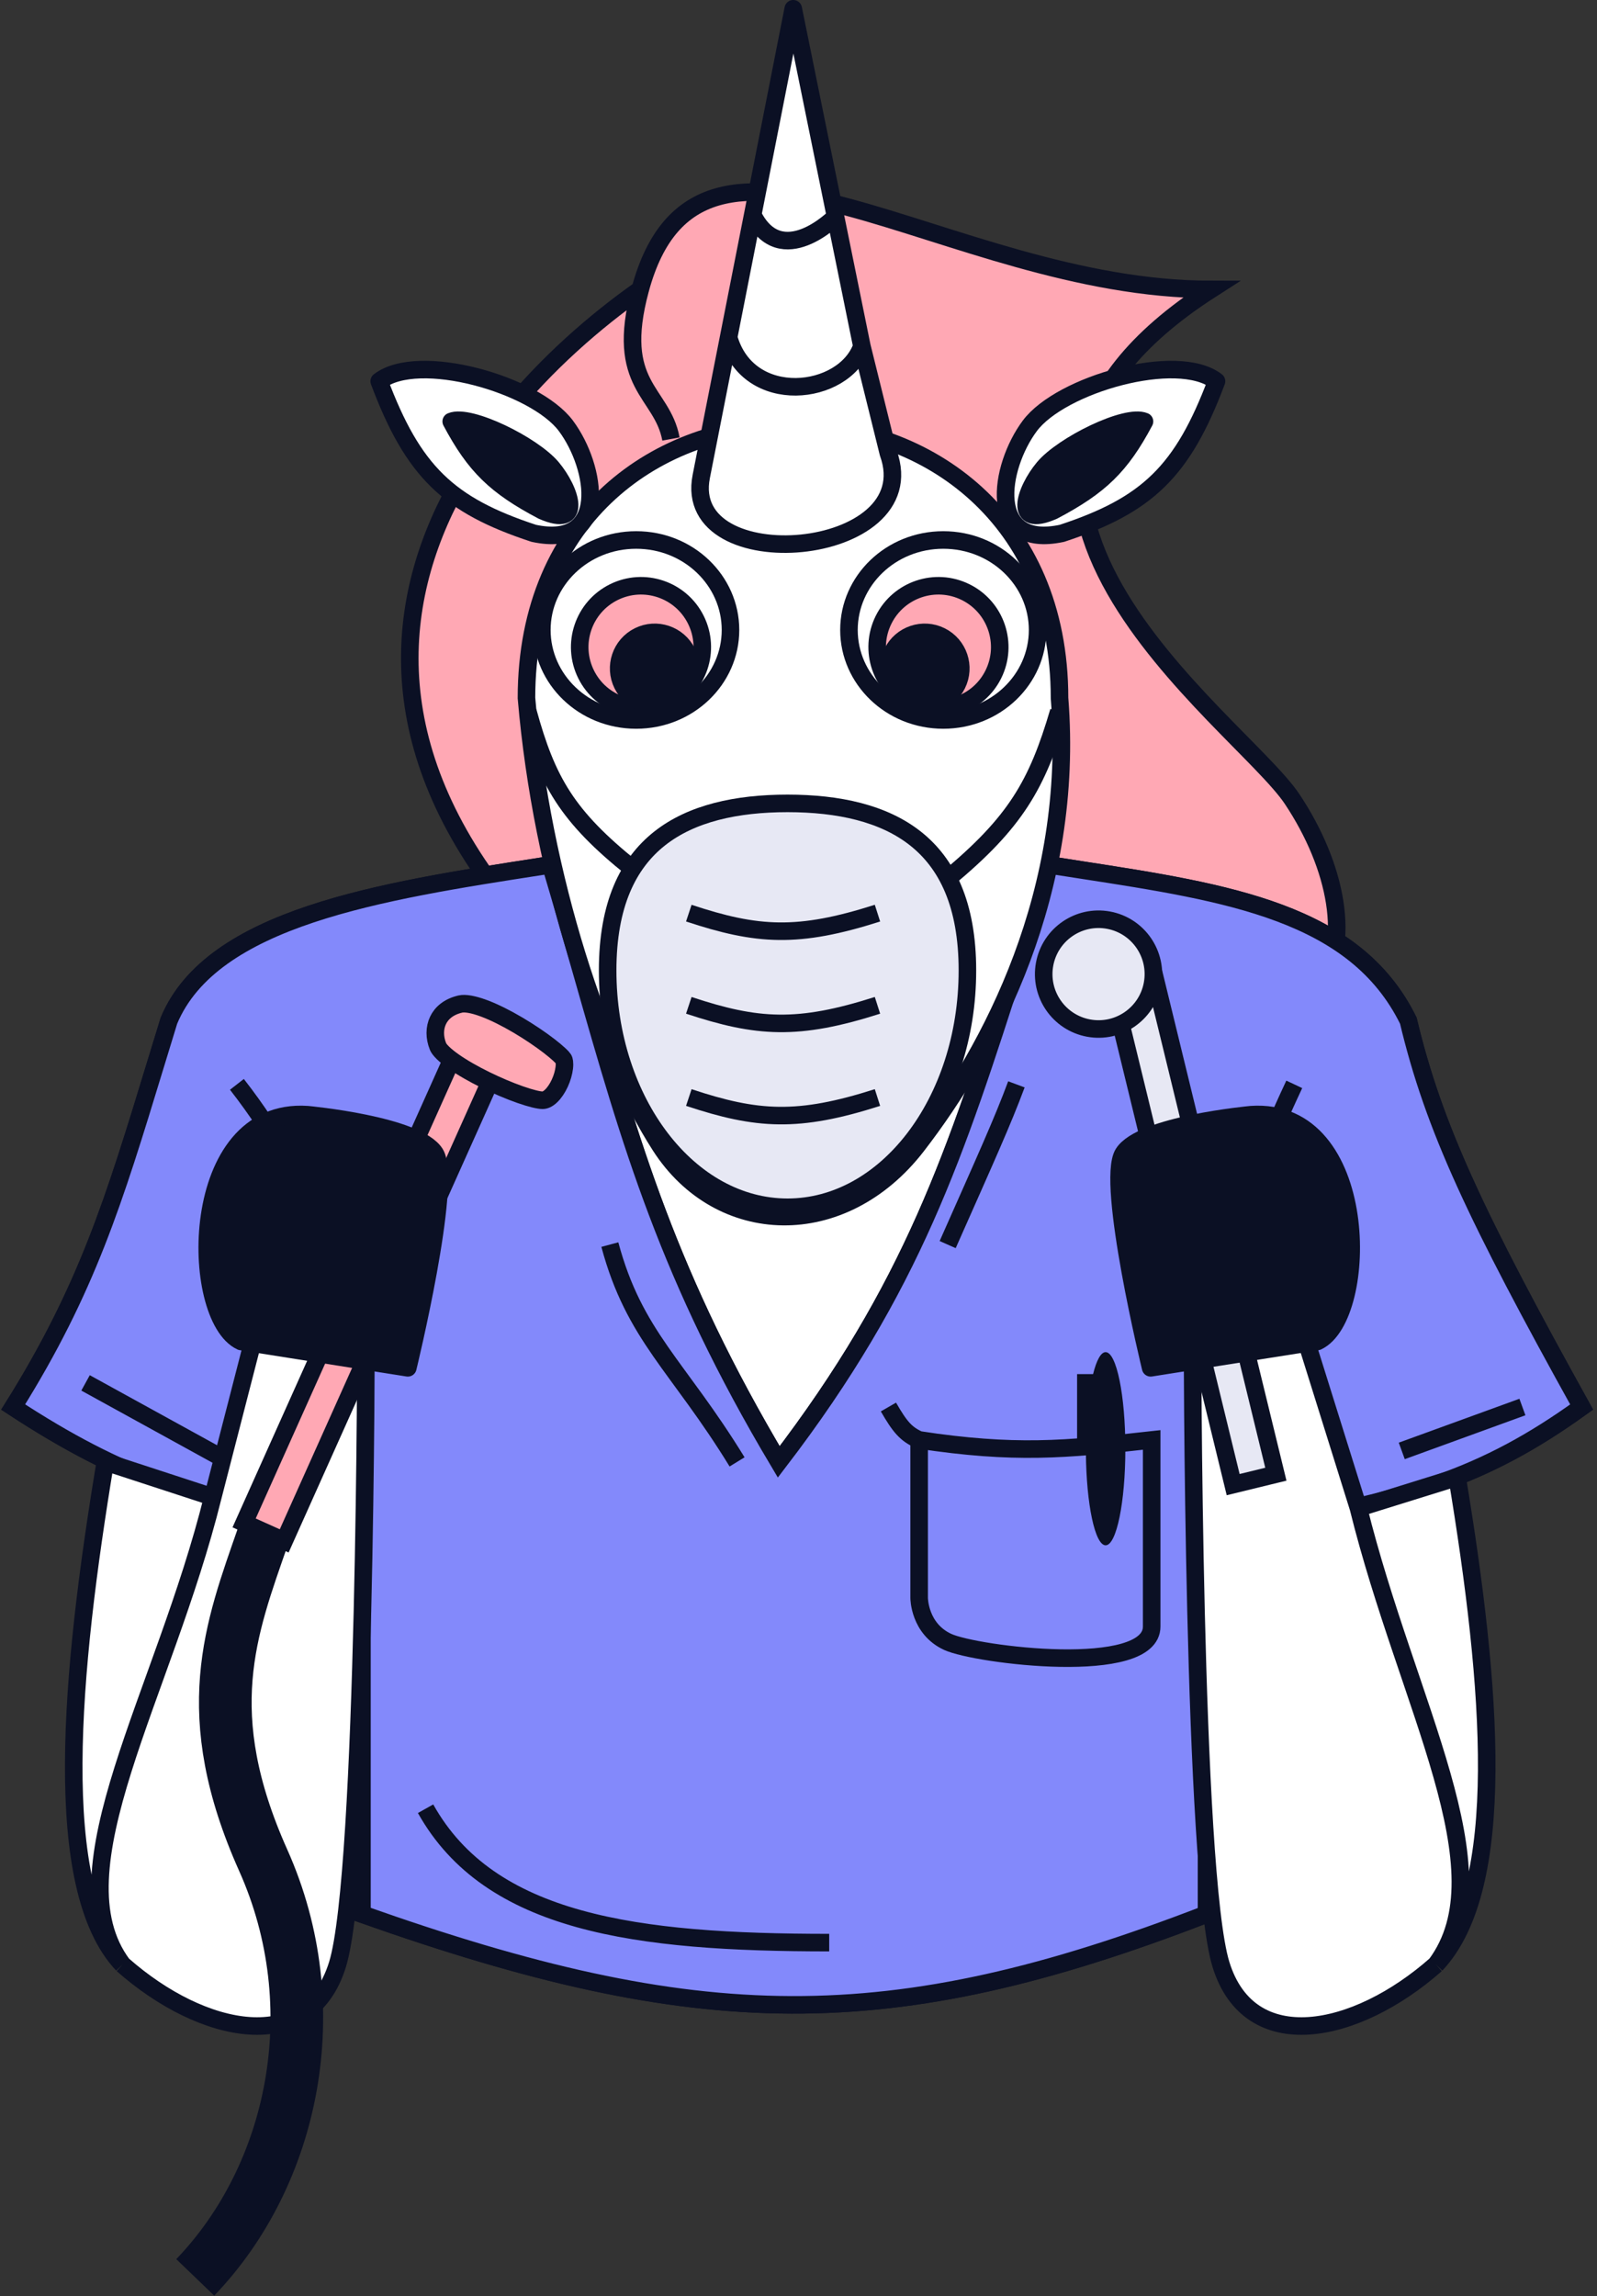
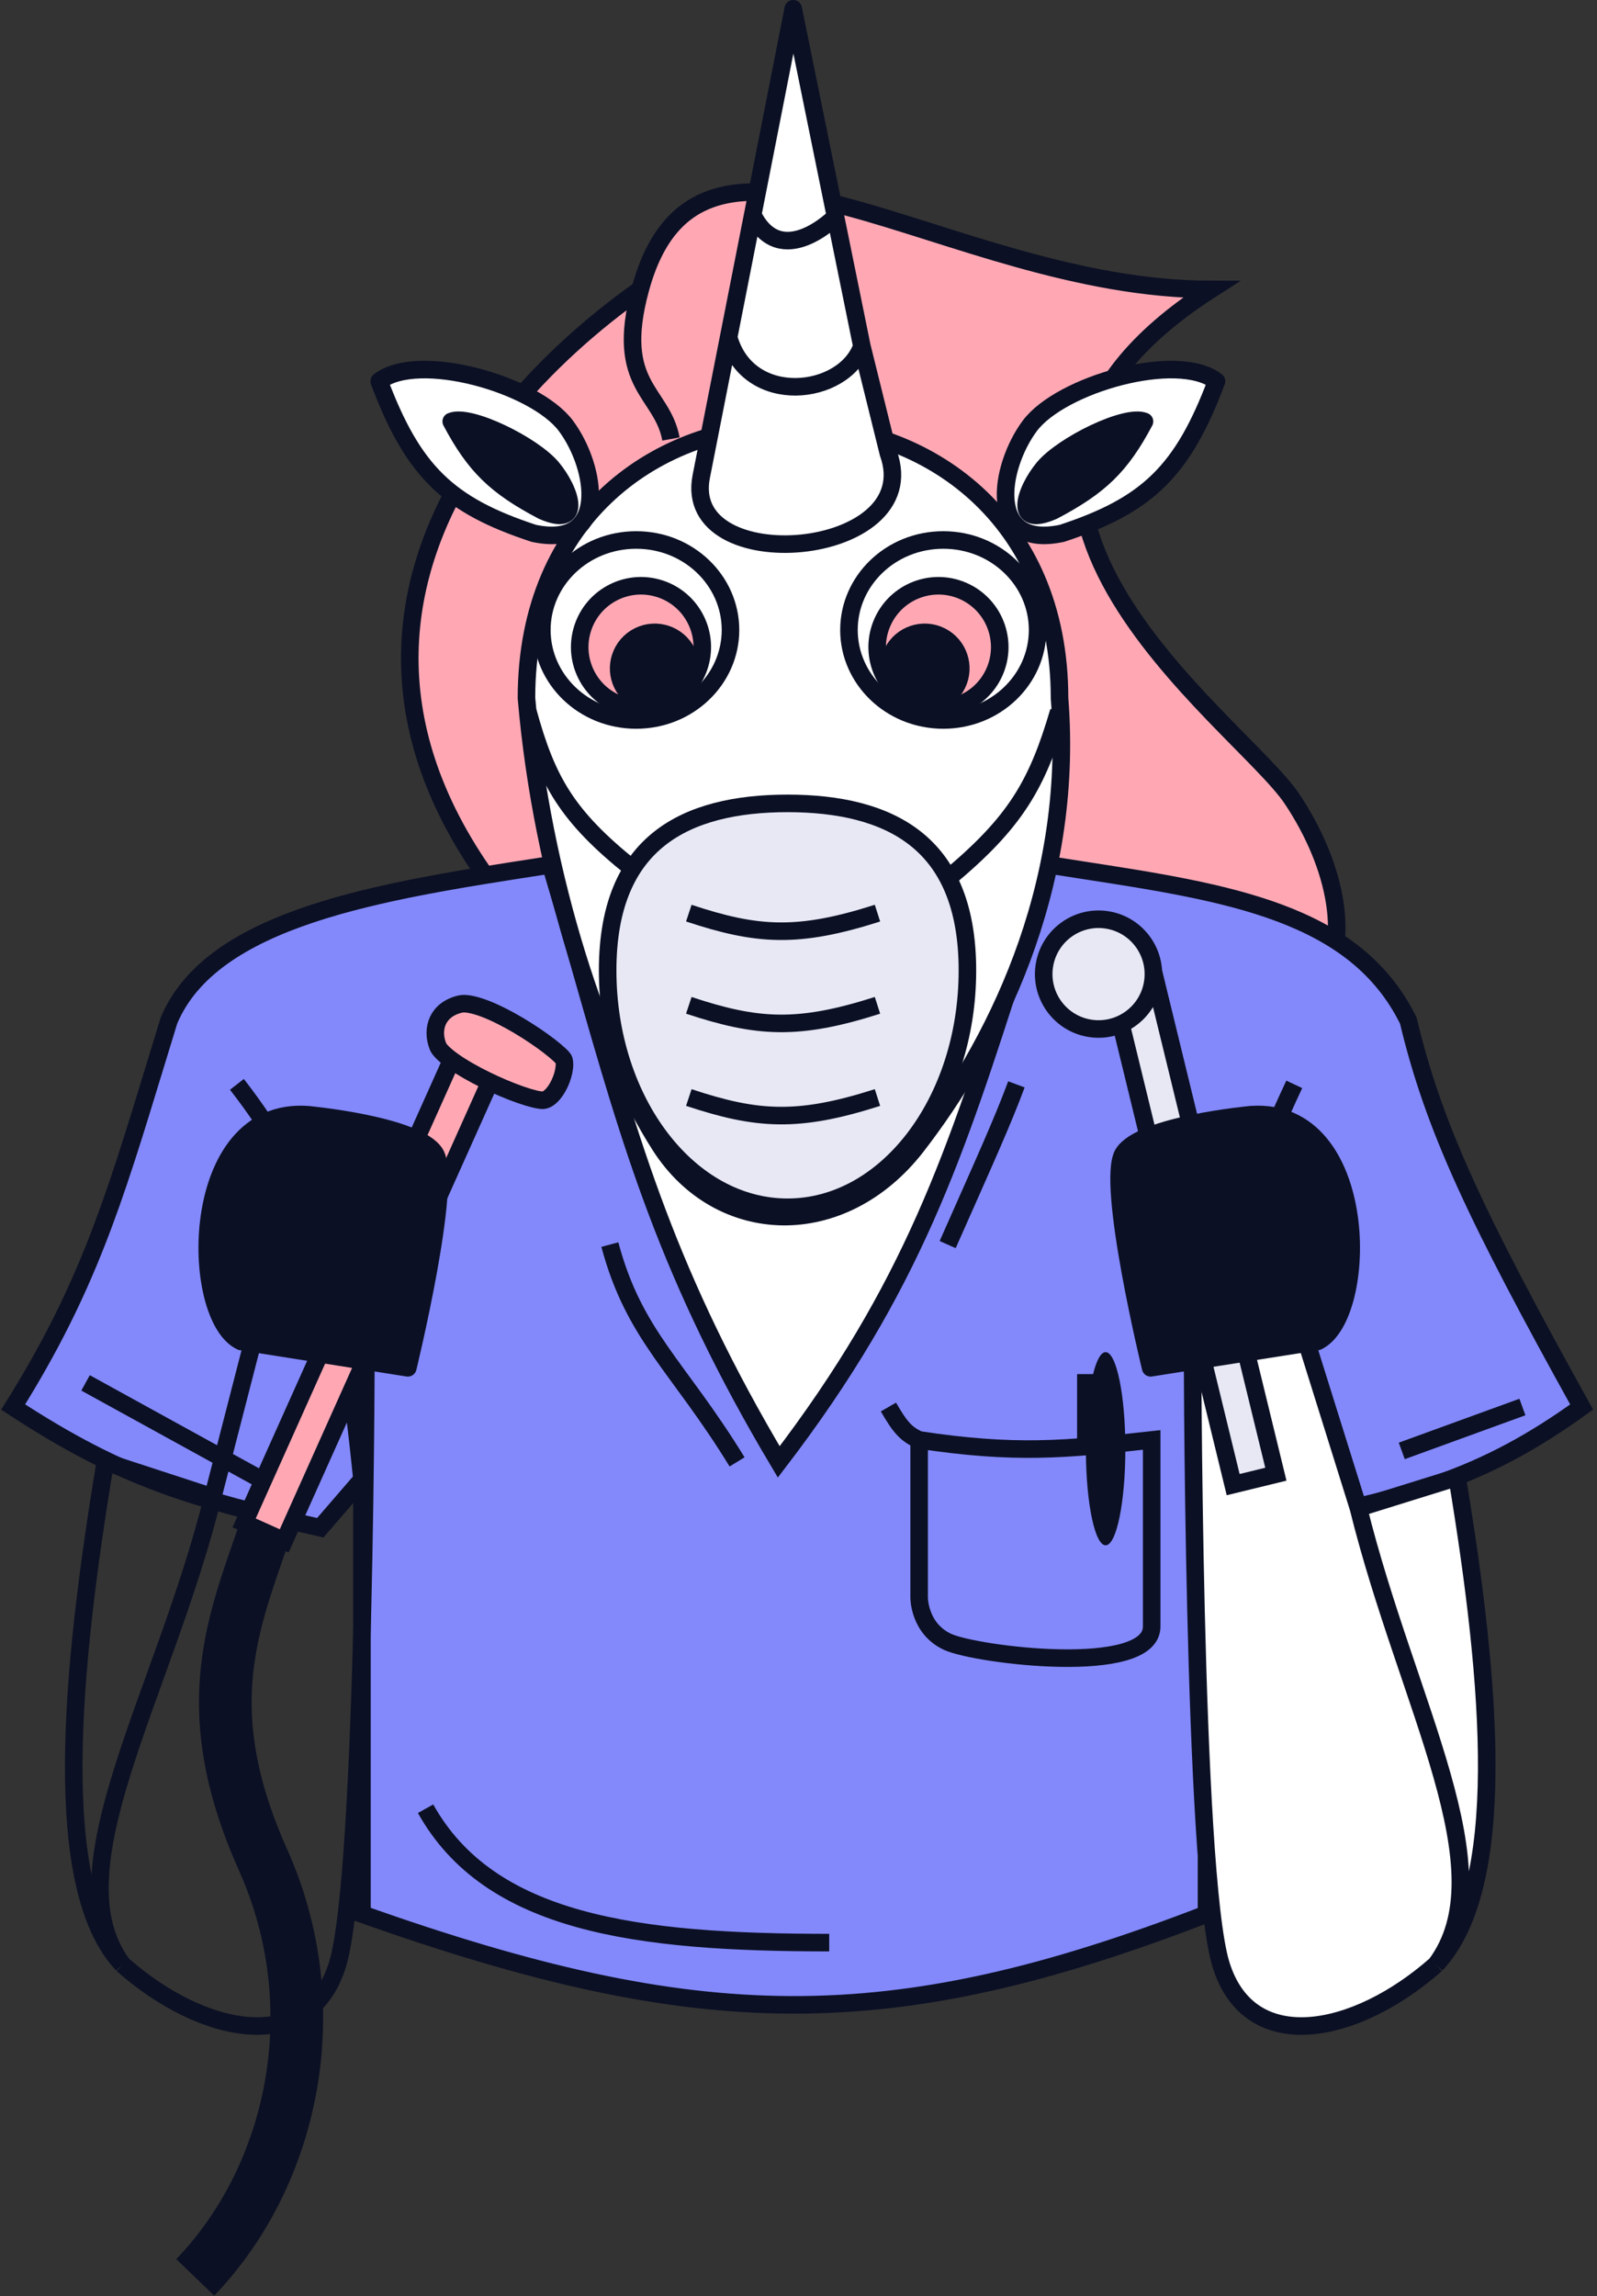
<svg xmlns="http://www.w3.org/2000/svg" width="364" height="523" viewBox="0 0 364 523" fill="none">
  <rect x="0" y="0" width="364" height="523" fill="#333333" stroke="none" />
  <path d="M276.001 65.937C215.48 65.938 159.432 15.989 145.928 65.937C105.001 94.729 48.42 163.744 152.93 240.797C253.965 294.04 177.963 301.368 283.5 266.5C231.482 239.171 238.715 279.886 239.501 225.5C308.526 252.829 314.883 212.573 294.501 182C282.501 164 205.001 111.5 276.001 65.937Z" fill="#FFA8B4" />
  <path d="M145.928 65.937C139.962 88 150.929 89.163 152.93 100M145.928 65.937C159.432 15.989 215.48 65.938 276.001 65.937C205.001 111.5 282.501 164 294.501 182C314.883 212.573 308.526 252.829 239.501 225.5C238.715 279.886 231.482 239.171 283.5 266.5C177.963 301.368 253.965 294.04 152.93 240.797C48.42 163.744 105.001 94.729 145.928 65.937Z" stroke="#0B1024" stroke-width="4" />
-   <path fill-rule="evenodd" clip-rule="evenodd" d="M3 320.5C28.07 336.907 44.022 341.401 73 348L82.5 337V436C159.191 463.135 202.5 464 275 436V337L285 348C320.686 341.831 338.213 336.554 360.5 320.5C336.505 277.262 326.811 256.896 321 232.5C308.876 207.785 279.849 203.309 246.329 198.139C243.908 197.765 241.463 197.388 239 197C236.366 204.955 233.959 212.451 231.667 219.591C217.767 262.88 208.074 293.068 177.5 333C152.357 290.786 143.863 261.007 132.712 221.912C130.468 214.045 128.117 205.8 125.5 197C124.775 197.112 124.05 197.225 123.324 197.338C86.737 203.009 48.305 208.967 38.5 232.5C37.383 236.122 36.323 239.594 35.302 242.941C25.963 273.539 19.844 293.585 3 320.5Z" fill="#8389FB" />
  <path d="M239 197H125.5C128.117 205.8 130.468 214.045 132.712 221.912C143.863 261.007 152.357 290.786 177.5 333C208.074 293.068 217.767 262.88 231.667 219.591C233.959 212.451 236.366 204.955 239 197Z" fill="white" />
-   <path d="M3 320.5L1.305 319.439L0.265 321.1L1.905 322.173L3 320.5ZM73 348L72.556 349.95L73.728 350.217L74.514 349.307L73 348ZM82.5 337H84.5V336.899L84.49 336.799L82.5 337ZM82.5 436H80.5V437.414L81.833 437.885L82.5 436ZM275 436L275.721 437.866L277 437.372V436H275ZM275 337L273.002 336.908L273 336.954V337H275ZM285 348L283.52 349.345L284.259 350.158L285.341 349.971L285 348ZM360.5 320.5L361.669 322.123L363.111 321.084L362.249 319.53L360.5 320.5ZM321 232.5L322.946 232.037L322.894 231.819L322.796 231.619L321 232.5ZM239 197L239.312 195.024L239.157 195H239V197ZM125.5 197V195H125.346L125.193 195.024L125.5 197ZM38.5 232.5L36.654 231.731L36.617 231.819L36.589 231.911L38.5 232.5ZM177.5 333L175.782 334.023L177.293 336.561L179.088 334.216L177.5 333ZM262.5 328H264.5V325.764L262.278 326.012L262.5 328ZM246.329 198.139L246.634 196.162V196.162L246.329 198.139ZM231.667 219.591L229.762 218.979L231.667 219.591ZM132.712 221.912L134.636 221.364L132.712 221.912ZM123.324 197.338L123.017 195.361L123.017 195.361L123.324 197.338ZM35.302 242.941L37.215 243.525L35.302 242.941ZM1.905 322.173C27.264 338.769 43.481 343.329 72.556 349.95L73.444 346.05C44.563 339.473 28.877 335.045 4.095 318.827L1.905 322.173ZM74.514 349.307L84.014 338.307L80.986 335.693L71.486 346.693L74.514 349.307ZM80.5 337V436H84.5V337H80.5ZM81.833 437.885C120.272 451.486 150.515 458.566 180.314 458.676C210.128 458.785 239.339 451.917 275.721 437.866L274.279 434.134C238.161 448.083 209.468 454.783 180.329 454.676C151.176 454.569 121.419 447.649 83.167 434.115L81.833 437.885ZM277 436V337H273V436H277ZM273.52 338.345L283.52 349.345L286.48 346.655L276.48 335.655L273.52 338.345ZM285.341 349.971C321.147 343.781 339.022 338.436 361.669 322.123L359.331 318.877C337.405 334.672 320.226 339.881 284.659 346.029L285.341 349.971ZM362.249 319.53C338.254 276.292 328.686 256.139 322.946 232.037L319.054 232.963C324.935 257.653 334.755 278.231 358.751 321.47L362.249 319.53ZM239 195H125.5V199H239V195ZM84.49 336.799C79.886 291.134 74.317 269.857 55.578 245.772L52.422 248.228C70.456 271.408 75.929 291.76 80.51 337.201L84.49 336.799ZM276.998 337.092C278.864 296.743 283.004 277.206 296.81 247.851L293.19 246.149C279.104 276.101 274.885 296.184 273.002 336.908L276.998 337.092ZM200.767 321.498C202.089 323.793 203.18 325.5 204.388 326.812C205.65 328.183 206.98 329.062 208.682 329.825L210.318 326.175C209.014 325.591 208.16 325.004 207.331 324.103C206.448 323.144 205.543 321.775 204.233 319.502L200.767 321.498ZM209.203 329.978C231.184 333.283 242.662 332.228 262.722 329.988L262.278 326.012C242.351 328.238 231.273 329.251 209.797 326.022L209.203 329.978ZM260.5 328V370.5H264.5V328H260.5ZM260.5 370.5C260.5 371.268 260.199 371.923 259.459 372.563C258.662 373.254 257.385 373.886 255.598 374.397C252.032 375.417 247.064 375.78 241.722 375.688C236.417 375.596 230.898 375.058 226.309 374.359C221.629 373.645 218.174 372.801 216.838 372.184L215.162 375.816C217.076 376.699 221.058 377.605 225.706 378.313C230.446 379.036 236.145 379.592 241.653 379.687C247.124 379.782 252.561 379.426 256.698 378.243C258.763 377.653 260.662 376.813 262.078 375.587C263.551 374.312 264.5 372.607 264.5 370.5H260.5ZM216.838 372.184C214.181 370.958 212.86 368.937 212.181 367.161C211.838 366.266 211.666 365.446 211.581 364.855C211.539 364.561 211.518 364.329 211.509 364.178C211.504 364.103 211.502 364.049 211.501 364.018C211.5 364.003 211.5 363.994 211.5 363.99C211.5 363.989 211.5 363.989 211.5 363.99C211.5 363.991 211.5 363.992 211.5 363.994C211.5 363.995 211.5 363.996 211.5 363.997C211.5 363.997 211.5 363.998 211.5 363.998C211.5 363.999 211.5 364 209.5 364C207.5 364 207.5 364.001 207.5 364.002C207.5 364.002 207.5 364.003 207.5 364.004C207.5 364.005 207.5 364.007 207.5 364.009C207.5 364.012 207.5 364.016 207.5 364.02C207.5 364.028 207.5 364.038 207.5 364.05C207.501 364.073 207.501 364.104 207.503 364.14C207.505 364.214 207.509 364.313 207.517 364.435C207.533 364.679 207.563 365.017 207.622 365.427C207.74 366.242 207.974 367.359 208.444 368.589C209.39 371.063 211.319 374.042 215.162 375.816L216.838 372.184ZM211.5 364V328H207.5V364H211.5ZM322.796 231.619C316.439 218.661 305.657 211.086 292.389 206.117C279.195 201.175 263.335 198.738 246.634 196.162L246.024 200.116C262.843 202.709 278.256 205.095 290.986 209.863C303.644 214.603 313.437 221.624 319.204 233.381L322.796 231.619ZM246.634 196.162C244.212 195.789 241.771 195.412 239.312 195.024L238.688 198.976C241.156 199.365 243.603 199.742 246.024 200.116L246.634 196.162ZM237.101 196.371C234.464 204.336 232.055 211.84 229.762 218.979L233.571 220.202C235.864 213.061 238.268 205.574 240.899 197.629L237.101 196.371ZM229.762 218.979C215.87 262.244 206.261 292.146 175.912 331.784L179.088 334.216C209.886 293.991 219.663 263.516 233.571 220.202L229.762 218.979ZM179.218 331.977C154.216 289.999 145.779 260.431 134.636 221.364L130.789 222.461C141.948 261.582 150.498 291.574 175.782 334.023L179.218 331.977ZM134.636 221.364C132.392 213.497 130.037 205.242 127.417 196.43L123.583 197.57C126.196 206.357 128.545 214.592 130.789 222.461L134.636 221.364ZM125.193 195.024C124.469 195.136 123.744 195.249 123.017 195.361L123.63 199.314C124.356 199.201 125.082 199.089 125.807 198.976L125.193 195.024ZM123.017 195.361C104.77 198.19 85.835 201.12 70.236 206.324C54.692 211.509 41.904 219.13 36.654 231.731L40.346 233.269C44.901 222.337 56.231 215.213 71.502 210.118C86.716 205.042 105.29 202.157 123.63 199.314L123.017 195.361ZM36.589 231.911C35.471 235.536 34.41 239.011 33.389 242.357L37.215 243.525C38.236 240.178 39.295 236.708 40.411 233.089L36.589 231.911ZM33.389 242.357C24.052 272.95 17.996 292.769 1.305 319.439L4.695 321.561C21.693 294.401 27.874 274.128 37.215 243.525L33.389 242.357Z" fill="#0B1024" />
  <path fill-rule="evenodd" clip-rule="evenodd" d="M3 320.5C28.07 336.907 44.022 341.401 73 348L82.5 337V436C159.191 463.135 202.5 464 275 436V337L285 348C320.686 341.831 338.213 336.554 360.5 320.5C336.505 277.262 326.811 256.896 321 232.5C308.876 207.785 279.849 203.309 246.329 198.139C243.908 197.765 241.463 197.388 239 197C236.366 204.955 233.959 212.451 231.667 219.591C217.767 262.88 208.074 293.068 177.5 333C152.357 290.786 143.863 261.007 132.712 221.912C130.468 214.045 128.117 205.8 125.5 197C124.775 197.112 124.05 197.225 123.324 197.338C86.737 203.009 48.305 208.967 38.5 232.5C37.383 236.122 36.323 239.594 35.302 242.941C25.963 273.539 19.844 293.585 3 320.5Z" fill="#8389FB" />
  <path d="M82.5 337L73 348C44.022 341.401 28.07 336.907 3 320.5C19.844 293.585 25.963 273.539 35.302 242.941C36.323 239.594 37.383 236.122 38.5 232.5C48.305 208.967 86.737 203.009 123.324 197.338C124.05 197.225 124.775 197.112 125.5 197M82.5 337V436C159.191 463.135 202.5 464 275 436V337M82.5 337C77.908 291.447 72.387 270.633 54 247M275 337L285 348C320.686 341.831 338.213 336.554 360.5 320.5C336.505 277.262 326.811 256.896 321 232.5C308.876 207.785 279.849 203.309 246.329 198.139C243.908 197.765 241.463 197.388 239 197M275 337C276.874 296.463 281.054 276.654 295 247M239 197H125.5M239 197C236.366 204.955 233.959 212.451 231.667 219.591C217.767 262.88 208.074 293.068 177.5 333C152.357 290.786 143.863 261.007 132.712 221.912C130.468 214.045 128.117 205.8 125.5 197M202.5 320.5C205.131 325.067 206.494 326.653 209.5 328M209.5 328C231.228 331.267 242.506 330.233 262.5 328V370.5C262.5 382 222.5 377 216 374C209.5 371 209.5 364 209.5 364V328ZM97 412C111.639 438.168 145 442.5 189 442.5M139 283.5C144.587 304.316 154.5 311 168 333M231.667 247C228.472 255.586 224.83 263.582 216 283.5M19.5 315L59.5 337M319.5 330.5L347 320.5" stroke="#0B1024" stroke-width="4" />
  <path d="M150.496 261.001C136.992 240.002 123.499 200.04 119.996 159.001C120 75.5 241.496 76.501 241.496 159.001C245 203 225.992 239.002 208.996 261.001C192 283 164 282 150.496 261.001Z" fill="white" stroke="#0B1024" stroke-width="4" />
  <path d="M236.5 143.5C236.5 154.741 226.957 164 215 164C203.043 164 193.5 154.741 193.5 143.5C193.5 132.259 203.043 123 215 123C226.957 123 236.5 132.259 236.5 143.5Z" fill="white" stroke="#0B1024" stroke-width="4" />
  <circle cx="213.899" cy="147.4" r="13.968" transform="rotate(-153.621 213.899 147.4)" fill="#FFA8B4" stroke="#0B1024" stroke-width="4" />
  <circle cx="210.772" cy="152.261" r="8.22" transform="rotate(-153.621 210.772 152.261)" fill="#0B1024" stroke="#0B1024" stroke-width="4" />
  <path d="M123.5 143.5C123.5 154.741 133.043 164 145 164C156.957 164 166.5 154.741 166.5 143.5C166.5 132.259 156.957 123 145 123C133.043 123 123.5 132.259 123.5 143.5Z" fill="white" stroke="#0B1024" stroke-width="4" />
  <circle r="13.968" transform="matrix(0.896 -0.444 -0.444 -0.896 146.101 147.4)" fill="#FFA8B4" stroke="#0B1024" stroke-width="4" />
  <circle r="8.22" transform="matrix(0.896 -0.444 -0.444 -0.896 149.228 152.261)" fill="#0B1024" stroke="#0B1024" stroke-width="4" />
  <path d="M202.482 103.237C211.222 127.395 155.215 132.016 159.833 108.55L166.073 76.838L171.565 48.933L180.801 2L190.437 49.352L196.442 78.862L202.482 103.237Z" fill="white" />
  <path d="M166.073 76.838L159.833 108.55C155.215 132.016 211.222 127.395 202.482 103.237L196.442 78.862M166.073 76.838C170.521 92.801 192.395 90.253 196.442 78.862M166.073 76.838L171.565 48.933M196.442 78.862L190.437 49.352M171.565 48.933L180.801 2L190.437 49.352M171.565 48.933C178.053 61.906 190.437 49.352 190.437 49.352" stroke="#0B1024" stroke-width="4" stroke-linecap="round" stroke-linejoin="round" />
  <path d="M242.042 121.486C261.508 115.09 269.559 107.387 277.275 86.841C268.376 79.966 241.786 87.533 234.726 96.997C227.666 106.46 224.803 125.15 242.042 121.486Z" fill="white" stroke="#0B1024" stroke-width="4" stroke-linecap="round" stroke-linejoin="round" />
  <path d="M121.665 121.486C102.199 115.09 94.148 107.387 86.432 86.841C95.331 79.966 121.921 87.533 128.981 96.997C136.041 106.46 138.904 125.15 121.665 121.486Z" fill="white" stroke="#0B1024" stroke-width="4" stroke-linecap="round" stroke-linejoin="round" />
  <path d="M240.081 116.34C250.711 110.73 255.446 106.176 260.861 96C256.655 94.238 242.213 101.385 237.881 106.574C233.549 111.763 230.801 120.425 240.081 116.34Z" fill="#0B1024" stroke="#0B1024" stroke-width="4" stroke-linecap="round" stroke-linejoin="round" />
  <path d="M123.626 116.34C112.996 110.73 108.261 106.176 102.846 96C107.052 94.238 121.494 101.385 125.826 106.574C130.158 111.763 132.906 120.425 123.626 116.34Z" fill="#0B1024" stroke="#0B1024" stroke-width="4" stroke-linecap="round" stroke-linejoin="round" />
  <path d="M220.5 221.049C220.5 236.097 215.81 249.647 208.32 259.394C200.831 269.138 190.624 275 179.5 275C168.376 275 158.169 269.138 150.68 259.394C143.19 249.647 138.5 236.097 138.5 221.049C138.5 206.039 143.153 196.681 150.334 191.006C157.607 185.258 167.826 183 179.5 183C191.174 183 201.393 185.258 208.666 191.006C215.847 196.681 220.5 206.039 220.5 221.049Z" fill="#E7E8F4" stroke="#0B1024" stroke-width="4" />
  <path d="M157 208C172.62 213.179 181.865 213.793 200 208" stroke="#0B1024" stroke-width="4" />
  <path d="M120.316 162.053C124.659 177.925 129.269 185.963 144.139 197.851" stroke="#0B1024" stroke-width="4" />
  <path d="M241.324 162.053C236.411 178.784 231.462 187.329 215.929 200.214" stroke="#0B1024" stroke-width="4" />
  <path d="M157 229C172.62 234.179 181.865 234.793 200 229" stroke="#0B1024" stroke-width="4" />
  <path d="M157 250C172.62 255.179 181.865 255.793 200 250" stroke="#0B1024" stroke-width="4" />
-   <path d="M83.422 302.5C83.422 302.5 83.422 426.5 76.922 447.5C70.422 468.5 46.269 463.688 27.922 447.5C11.426 430 16.084 380.787 24 333L48.5 341L58.422 302.5H83.422Z" fill="white" />
  <path d="M27.922 447.5C46.269 463.688 70.422 468.5 76.922 447.5C83.422 426.5 83.422 302.5 83.422 302.5H58.422L48.5 341M27.922 447.5C11.426 430 16.084 380.787 24 333L48.5 341M27.922 447.5C11.926 426 37.3 386.137 48.5 341" stroke="#0B1024" stroke-width="4" />
  <path fill-rule="evenodd" clip-rule="evenodd" d="M252 352C254.485 352 256.5 342.15 256.5 330C256.5 317.85 254.485 308 252 308C250.915 308 249.92 309.876 249.143 313H245.5V331H247.505C247.612 342.686 249.583 352 252 352Z" fill="#0B1024" />
  <path d="M271.795 302.5C271.795 302.5 271.795 426.5 278.295 447.5C284.795 468.5 308.947 463.688 327.295 447.5C343.79 430 340.038 384.287 332.122 336.5L309.623 343.5L296.795 302.5H271.795Z" fill="white" />
  <path d="M327.295 447.5C308.947 463.688 284.795 468.5 278.295 447.5C271.795 426.5 271.795 302.5 271.795 302.5H296.795L309.623 343.5M327.295 447.5C343.79 430 340.038 384.287 332.122 336.5L309.623 343.5M327.295 447.5C343.291 426 320.823 388.637 309.623 343.5" stroke="#0B1024" stroke-width="4" />
  <rect x="104.741" y="237.401" width="10.013" height="120" transform="rotate(24.152 104.741 237.401)" fill="#FFA8B4" stroke="#0B1024" stroke-width="4" />
  <rect x="-1.47" y="2.417" width="10.013" height="120" transform="matrix(-0.972 0.237 0.237 0.972 260.362 217.162)" fill="#E7E8F4" stroke="#0B1024" stroke-width="4" />
  <path d="M300.268 305.572C312.15 300.026 312.579 252.049 285.17 253.907C285.17 253.907 260.053 256.205 256.01 262.775C251.968 269.344 262.262 311.57 262.262 311.57L300.268 305.572Z" fill="#0B1024" stroke="#0B1024" stroke-width="4" stroke-linecap="round" stroke-linejoin="round" />
  <path d="M104.941 228.703C105.953 228.471 107.773 228.737 110.299 229.676C112.721 230.576 115.446 231.961 118.077 233.514C120.701 235.063 123.177 236.747 125.094 238.218C126.053 238.954 126.854 239.622 127.456 240.18C128.1 240.778 128.387 241.134 128.458 241.252C128.576 241.448 128.744 242.068 128.614 243.215C128.492 244.285 128.14 245.535 127.593 246.725C127.043 247.921 126.344 248.955 125.6 249.66C124.852 250.368 124.197 250.623 123.671 250.623C122.843 250.623 121.056 250.214 118.578 249.348C116.191 248.513 113.4 247.34 110.684 246.007C107.963 244.671 105.369 243.199 103.355 241.777C102.347 241.066 101.519 240.391 100.902 239.778C100.263 239.144 99.956 238.678 99.842 238.398C98.987 236.297 99.026 234.159 99.83 232.452C100.616 230.784 102.227 229.327 104.941 228.703Z" fill="#FFA8B4" stroke="#0B1024" stroke-width="4" />
  <path d="M54.947 305.572C43.065 300.026 42.635 252.049 70.045 253.907C70.045 253.907 95.162 256.205 99.204 262.775C103.247 269.344 92.953 311.57 92.953 311.57L54.947 305.572Z" fill="#0B1024" stroke="#0B1024" stroke-width="4" stroke-linecap="round" stroke-linejoin="round" />
  <path d="M60 349.758C52.536 371.172 45 390.258 60 423.758C75 457.258 66.956 495.397 44.5 518.758" stroke="#0B1024" stroke-width="12" />
  <circle cx="250.389" cy="221.891" r="12.5" transform="rotate(10.457 250.389 221.891)" fill="#E7E8F4" stroke="#0B1024" stroke-width="4" />
</svg>